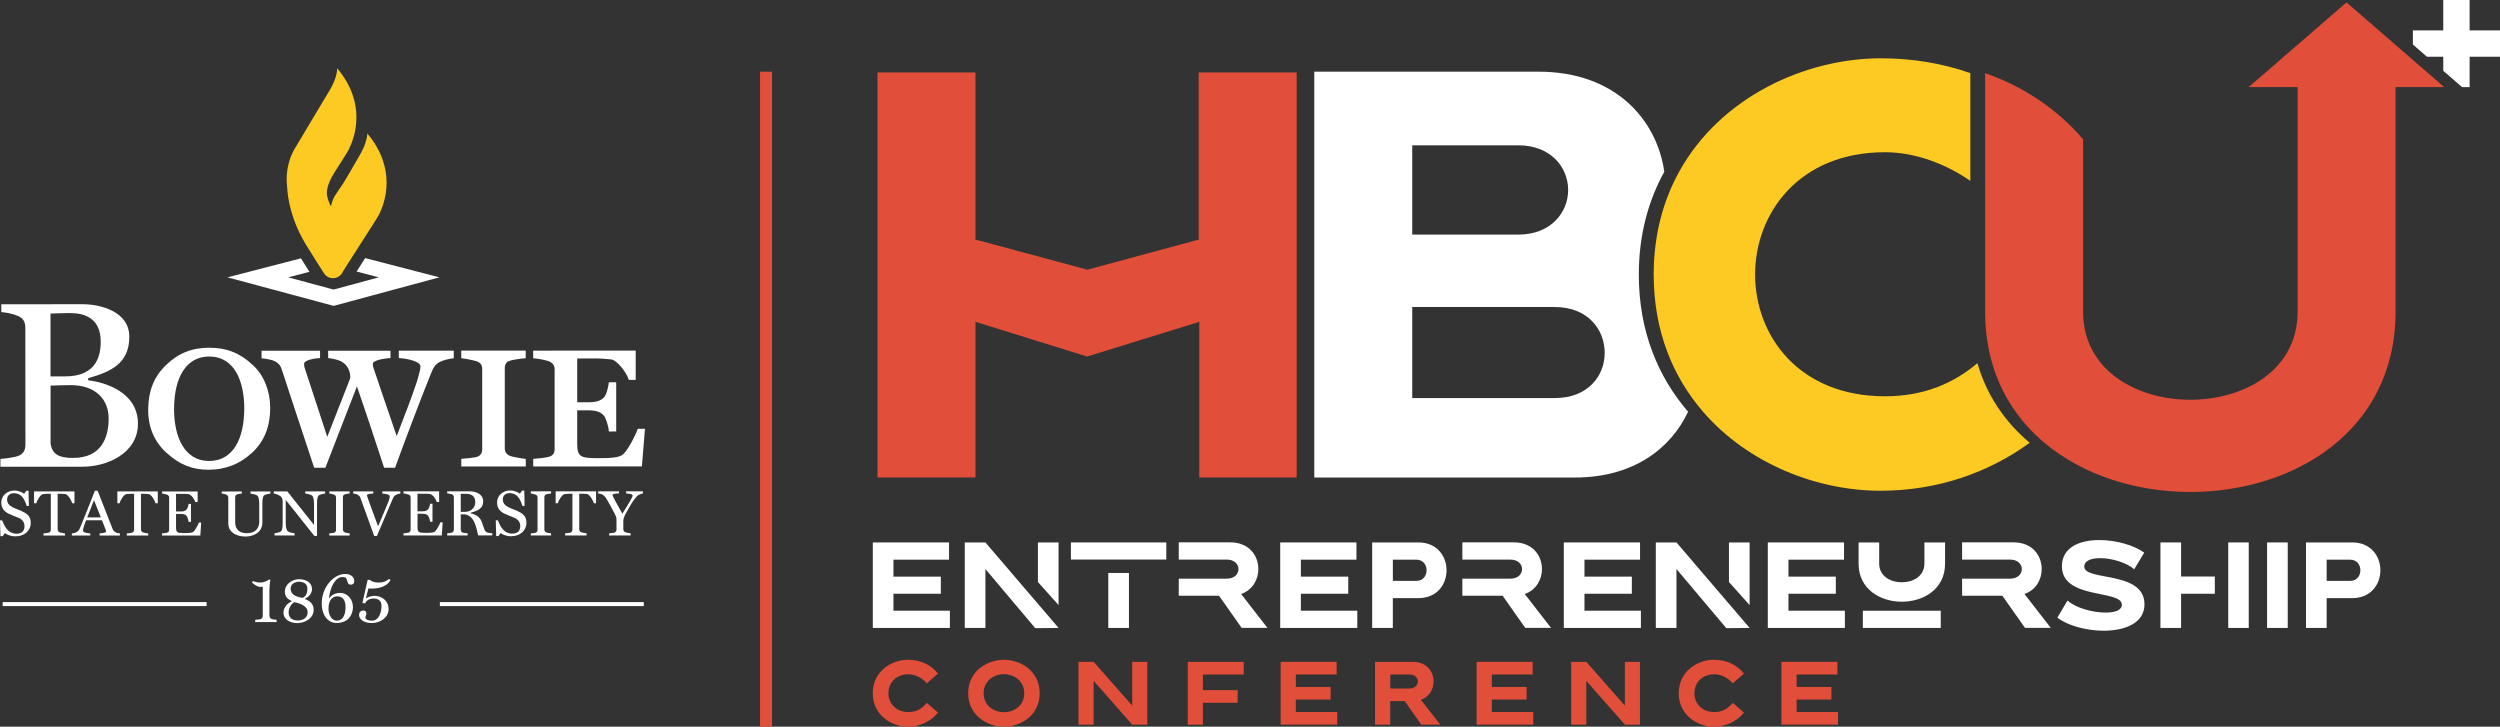
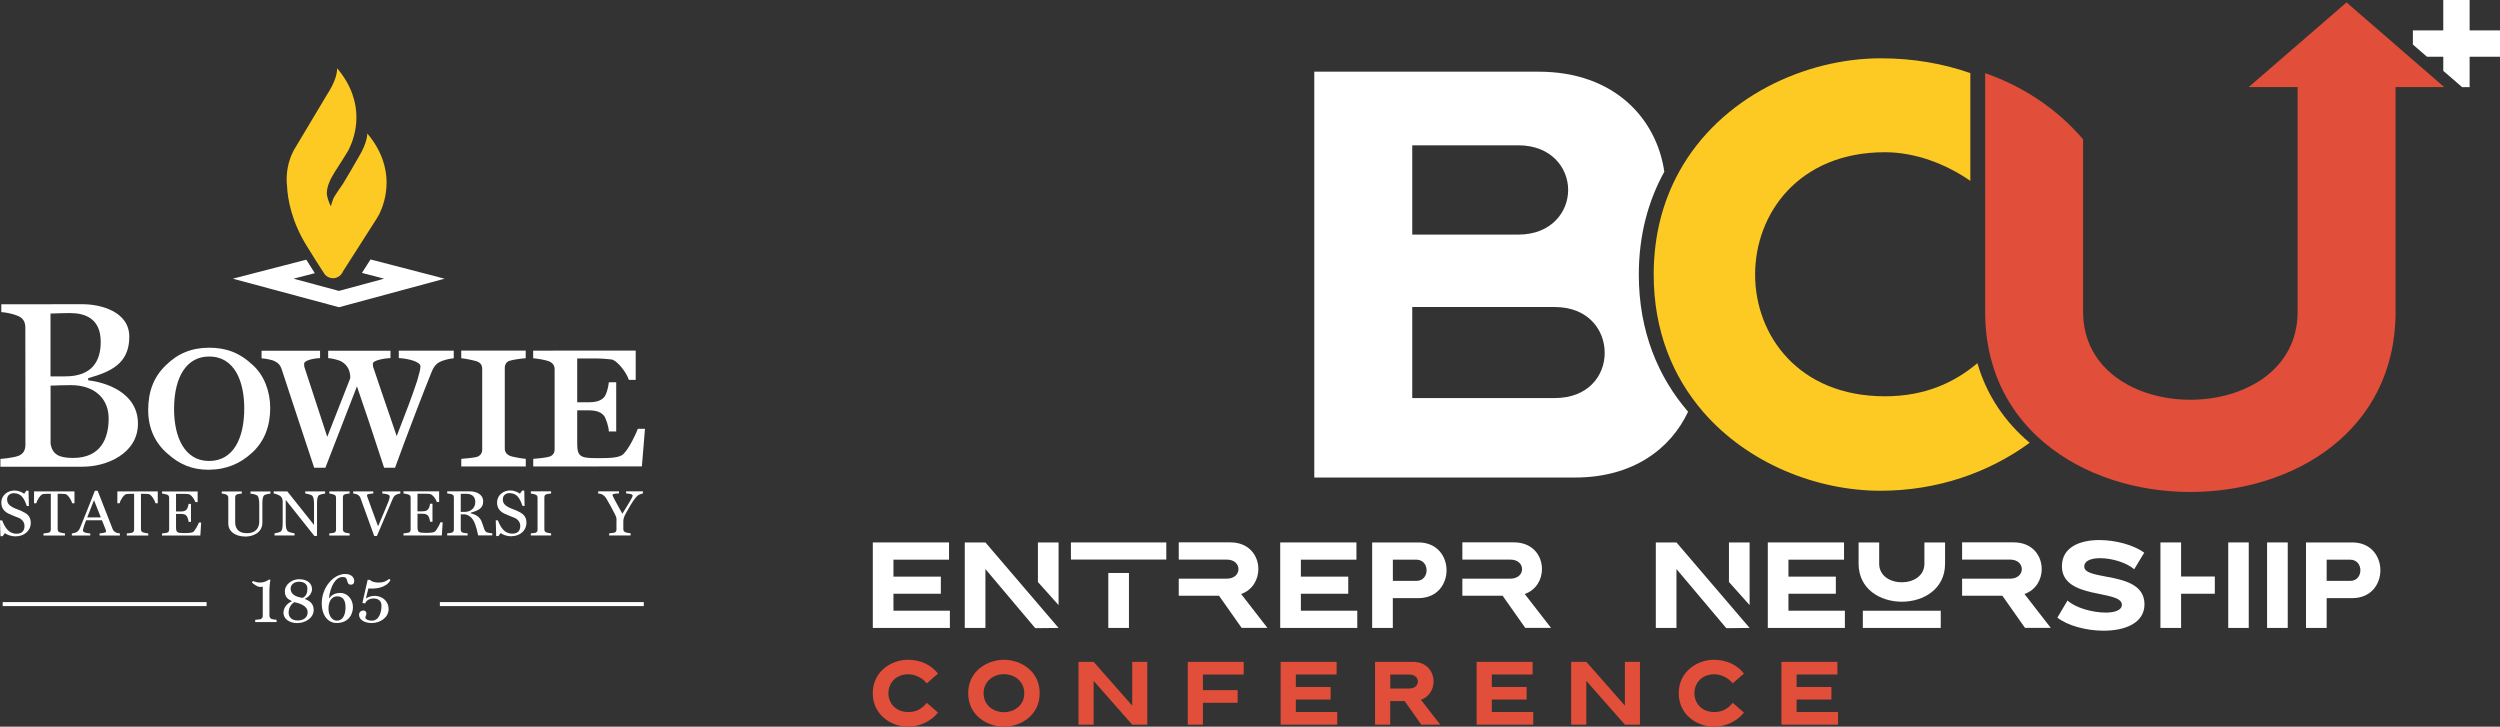
<svg xmlns="http://www.w3.org/2000/svg" id="Layer_2" data-name="Layer 2" viewBox="0 0 650.03 188.95">
  <rect x="0" y="0" width="650.03" height="188.95" fill="#333333" stroke="none" />
  <defs>
    <style>
      .cls-1 {
        fill: none;
      }

      .cls-2 {
        fill: #e14e39;
      }

      .cls-3 {
        fill: #fff;
      }

      .cls-4 {
        fill: #fcca22;
      }
    </style>
  </defs>
  <g id="Layer_1-2" data-name="Layer 1">
    <g>
-       <rect class="cls-2" x="197.62" y="18.63" width="3.12" height="170.32" />
      <g>
        <g>
-           <path class="cls-3" d="M114.22,72.11h.05s-1.39-.35-1.39-.35l-17.93-4.65-2.23,3.5,5.77,1.5-11.76,3.18-11.8-3.18,5.53-1.43c-.66-1.04-1.4-2.22-2.21-3.51l-18.91,4.89-.14.03h.01s-.06.02-.06.02l.06.02h-.01s.14.03.14.03l27.41,7.37,26.88-7.26.64-.15h-.05Z" />
+           <path class="cls-3" d="M114.22,72.11h.05l-17.93-4.65-2.23,3.5,5.77,1.5-11.76,3.18-11.8-3.18,5.53-1.43c-.66-1.04-1.4-2.22-2.21-3.51l-18.91,4.89-.14.03h.01s-.06.02-.06.02l.06.02h-.01s.14.03.14.03l27.41,7.37,26.88-7.26.64-.15h-.05Z" />
          <path class="cls-4" d="M95.5,34.69s.09,2.32-2.22,6.1c-.06.09-2.19,3.78-2.19,3.78l-2.01,3.38s-.03.03-.05.05c-.28.41-1.37,1.98-1.96,2.91-.69,1.08-1.02,2.72-1.02,2.72,0,0-.69-1.14-1.01-2.79-.42-2.18,1.41-5.13,1.58-5.4.37-.7.74-1.22.74-1.22,0,0,2.88-4.49,3.09-4.9l.35-.69c1.56-3.21,4.49-11.85-3.15-20.9,0,0,.22,2.25-2.1,6.04-.05.09-.21.28-.25.38l-8.89,14.87-.61,1.27c-.67,1.6-1.59,4.58-1.16,8.17.16,3.19,1.08,8.99,5.16,15.56,1.97,3.18,3.38,5.4,4.41,6.97.49.81,1.36,1.35,2.37,1.35s1.92-.56,2.4-1.39c0,0,.01,0,.02,0,.05-.1.09-.19.14-.29,0,0,0,0,0-.01.02-.04.04-.08.06-.12l8.7-13.62s.75-1.3.75-1.3c1.55-3.21,4.48-11.85-3.15-20.9" />
        </g>
        <g>
          <path class="cls-3" d="M18.41,100.14c-1.12,0-4.15.07-5.26.13v15.09c.45,2.78,2.18,3.71,5.83,3.71,7.36,0,9.28-5.26,9.27-10.27,0-5.01-3.47-8.66-9.84-8.66M18.21,81.4c-1.06,0-3.59.06-5.08.13v16.33h3.85c6.8,0,9.21-3.78,9.21-8.98,0-6.12-4.15-7.48-7.98-7.48M21.63,121.35H.11s0-2.03,0-2.03c1.11-.06,3.77-.43,4.58-.75,1.48-.56,1.92-1.61,1.92-2.97l-.02-30.37c0-1.36-.44-2.47-1.92-3.09-1.3-.56-3.22-.93-4.33-.99v-2.04s21.15-.01,21.15-.01c4.58,0,12.13,1.85,12.13,8.46,0,6.99-4.82,9.1-10.69,10.77v.56c4.39.49,12.93,3.08,12.94,11.25,0,7.92-8.34,11.2-14.22,11.2" />
          <path class="cls-3" d="M54.35,92.7c-5.69,0-9.09,5.08-9.09,13.68,0,7.36,2.79,13.48,9.1,13.48,6.31,0,9.15-5.88,9.15-13.68,0-6.68-2.3-13.48-9.16-13.48M65.37,117.86c-2.85,2.6-6.43,4.27-11.19,4.28-4.21,0-7.49-1.36-10.64-4.2-3.09-2.66-5.01-6.43-5.01-11.31,0-4.89,1.48-8.66,4.57-11.63,3.09-3.09,6.74-4.58,11.25-4.59,4.39,0,7.92,1.23,11.45,4.57,2.85,2.6,4.46,6.74,4.46,11.07,0,4.64-1.42,8.72-4.88,11.82" />
          <path class="cls-3" d="M114.4,94.08c-1.17.56-1.79,1.61-2.29,2.91-2.1,5.2-6.18,15.78-9.39,24.62h-2.85c-2.79-8.59-5.2-15.77-7.06-21.15l-8.21,21.16h-2.91c-3.66-11.13-7.25-21.83-8.49-25.73-.31-.8-.62-1.36-1.67-1.92-.74-.43-2.53-.74-3.52-.8v-1.98s15.21,0,15.21,0v1.92c-1.73.06-4.14.62-4.14,1.43,0,.31,0,.8.12,1.05.62,1.85,2.79,8.6,5.89,18l5.99-15.28c0-1.92-.68-3.34-2.23-4.27-.68-.43-2.54-.87-3.52-.93v-1.92s16.2,0,16.2,0v1.92c-1.73.06-4.58.62-4.58,1.42,0,.31,0,.74.13,1.05.56,1.73,2.85,8.41,6.07,17.81,2.53-6.49,4.2-10.95,5.31-14.35.62-2.17.86-3.03.86-3.78,0-1.3-3.46-2.04-5.63-2.16v-1.92s14.29,0,14.29,0v1.98c-.99.06-2.78.5-3.59.93" />
          <path class="cls-3" d="M119.94,121.29v-1.98c.92-.06,3.4-.31,4.02-.5.99-.31,1.42-1.05,1.42-1.92v-21.03c-.01-.87-.38-1.54-1.43-1.92-.81-.25-3.1-.74-4.02-.8v-1.98s16.76,0,16.76,0v1.98c-.99.06-3.21.37-4.02.62-1.05.25-1.42,1.05-1.42,1.92v20.97c.01.93.51,1.54,1.44,1.92.43.18,3.03.68,4.02.74v1.98h-16.76Z" />
          <path class="cls-3" d="M166.92,121.27l-28.27.02v-1.98c.93-.06,3.4-.31,4.14-.56,1.05-.31,1.42-1.05,1.42-1.98v-20.84c-.02-.87-.45-1.55-1.44-1.98-.87-.37-3.21-.74-4.14-.8v-1.98l26.66-.02v7.61s-1.79,0-1.79,0c-.56-1.85-3.03-5.13-4.58-5.31-1.11-.12-2.59-.25-4.08-.25h-4.76s0,11.39,0,11.39h3.03c2.54,0,3.4-.75,3.9-1.24.68-.68,1.17-2.72,1.3-3.96h1.91s0,12.8,0,12.8h-1.91c-.06-1.36-.81-3.58-1.3-4.14-.56-.62-1.49-1.36-3.9-1.36h-3.03s0,8.6,0,8.6c0,3.4.8,3.83,5.07,3.83,3.1,0,5.88,0,6.93-1.06,1.42-1.3,3.33-5.32,3.76-6.56h1.86s-.8,9.77-.8,9.77Z" />
          <path class="cls-3" d="M4.12,139.46c-1.36,0-2.33-.44-2.84-.84l-.59.79H.12l-.12-4.1h.56c.69,1.78,1.66,3.46,3.74,3.46,1.49,0,2.07-.81,2.07-2.02,0-.91-.56-1.71-1.56-2.12-.96-.38-1.46-.57-2.4-.99-1.29-.57-2.07-1.49-2.07-2.99,0-1.78,1.53-3.11,3.44-3.11.87,0,1.92.39,2.5.84l.57-.79h.57l.09,3.98h-.54c-.67-1.9-1.36-3.34-3.46-3.34-.49,0-1.66.32-1.66,1.61,0,.98.49,1.53,1.41,2.04.82.45,1.53.6,2.29.97,1.44.66,2.45,1.33,2.45,3.11,0,2.05-1.72,3.49-3.88,3.49" />
          <path class="cls-3" d="M18.78,130.86c-.19-.74-1.09-2.3-1.81-2.4-.4-.05-.96-.07-1.36-.07h-.62v9.19c0,.37.14.67.52.84.2.08,1.08.25,1.38.27v.55h-5.58s0-.55,0-.55c.3-.02,1.16-.1,1.38-.19.4-.15.52-.47.52-.84v-9.27h-.62c-.3,0-.96.02-1.36.07-.72.1-1.63,1.66-1.81,2.4h-.57v-3.09h10.51v3.09h-.57Z" />
          <path class="cls-3" d="M24.44,130.05l-1.76,4.48h3.54l-1.78-4.48ZM25.89,139.24v-.55c.59-.03,1.7-.19,1.7-.47,0-.12-.02-.25-.07-.38l-1.01-2.57h-4.11c-.25.61-.49,1.26-.64,1.77-.12.37-.19.7-.19.94,0,.52,1.31.69,1.9.72v.55h-4.79v-.55c.32-.02.87-.14,1.18-.3.4-.24.7-.55.95-1.14,1.19-2.89,2.59-6.45,3.86-9.66h.72c1.71,4.33,3.29,8.43,3.91,9.99.14.34.36.59.76.82.3.17.79.27,1.11.29v.55h-5.29Z" />
          <path class="cls-3" d="M40.44,130.86c-.19-.74-1.09-2.3-1.81-2.4-.4-.05-.96-.06-1.36-.06h-.62v9.19c0,.37.13.67.52.84.2.08,1.07.25,1.38.27v.55h-5.58v-.55c.3-.02,1.16-.1,1.38-.19.4-.15.52-.47.52-.84v-9.27h-.62c-.3,0-.96.01-1.36.06-.72.1-1.63,1.66-1.81,2.4h-.57v-3.09h10.51v3.09s-.57,0-.57,0Z" />
          <path class="cls-3" d="M52.07,139.24h-9.94v-.55c.3-.02,1.11-.1,1.33-.18.4-.15.52-.46.52-.82v-8.25c0-.37-.1-.65-.52-.82-.32-.13-1.02-.27-1.32-.29v-.55h9.25s0,2.77,0,2.77h-.62c-.19-.74-1.07-1.98-1.8-2.08-.41-.05-.86-.06-1.39-.06h-1.81v4.58h1.34c.94,0,1.21-.32,1.41-.52.25-.25.47-1.03.52-1.46h.62v4.68h-.62c-.03-.49-.32-1.33-.52-1.54-.22-.24-.5-.52-1.41-.52h-1.34v3.44c0,1.38.3,1.53,2,1.53.88,0,2.19.03,2.59-.39.5-.52,1.19-1.85,1.36-2.35h.59l-.22,3.39Z" />
          <path class="cls-3" d="M68.77,128.71c-.45.29-.55,1.19-.55,2.23v4.94c0,2.74-2.62,3.63-4.36,3.63-2.94,0-4.5-1.54-4.5-3.29v-6.78c0-.37-.13-.64-.52-.84-.3-.15-.91-.25-1.18-.27v-.55h5.22s0,.55,0,.55c-.3.02-.9.1-1.21.2-.42.13-.52.45-.52.82v6.37c0,1.21.42,2.91,3.04,2.91,2.67,0,3.22-1.81,3.22-2.97v-4.6c0-1.23-.2-2.01-.57-2.25-.42-.27-1.33-.45-1.71-.47v-.55h5.19v.55c-.3.02-1.19.17-1.54.39" />
          <path class="cls-3" d="M82.99,128.72c-.45.29-.56,1.01-.56,2.25v8.38s-.7,0-.7,0l-7.44-9.37v5.88c0,1.39.2,2,.57,2.3.29.23,1.43.5,1.73.52v.55h-5.21s0-.55,0-.55c.3-.02,1.38-.3,1.57-.44.4-.29.55-.89.55-2.3v-5.58c0-.49-.2-1.06-.54-1.32-.4-.32-1.34-.7-1.79-.72v-.55h3.54l6.94,8.73v-5.42c0-1.34-.2-2.03-.57-2.27-.32-.2-1.33-.47-1.71-.49v-.55h5.17v.55c-.3.02-1.28.24-1.54.41" />
          <path class="cls-3" d="M85.62,139.23v-.55c.3-.02,1.01-.07,1.23-.15.4-.15.52-.44.52-.81v-8.31c0-.37-.1-.64-.52-.8-.3-.12-.92-.27-1.22-.29v-.55s5.27,0,5.27,0v.55c-.3.02-.92.1-1.22.2-.42.13-.52.44-.52.81v8.31c0,.37.13.64.52.81.2.08.92.22,1.23.24v.55h-5.27Z" />
          <path class="cls-3" d="M102.99,128.63c-.44.25-.64.54-.87,1.06-.69,1.6-2.8,6.52-4.12,9.68h-.7c-1.56-4.35-3.04-8.41-3.6-9.94-.14-.35-.35-.59-.75-.82-.3-.17-.79-.27-1.11-.29v-.55h5.21v.55c-.59.04-1.63.09-1.63.44,0,.12.03.28.09.42.25.71,1.39,3.9,2.79,7.66,1.06-2.5,2.13-4.99,2.65-6.3.38-.97.38-1.29.38-1.5,0-.48-1.16-.67-1.93-.72v-.55s4.69,0,4.69,0v.55c-.32.02-.79.15-1.09.32" />
          <path class="cls-3" d="M114.86,139.23h-9.94s0-.55,0-.55c.3-.02,1.11-.1,1.33-.19.4-.15.52-.45.52-.82v-8.25c0-.37-.1-.66-.52-.82-.32-.13-1.02-.27-1.33-.29v-.56h9.26v2.77h-.62c-.19-.74-1.08-1.98-1.8-2.08-.4-.05-.86-.07-1.39-.07h-1.82v4.58h1.35c.94,0,1.21-.32,1.41-.52.25-.25.47-1.03.52-1.46h.62v4.68s-.62,0-.62,0c-.04-.49-.32-1.33-.52-1.55-.22-.23-.5-.52-1.41-.52h-1.34v3.44c0,1.38.3,1.53,2,1.53.87,0,2.18.03,2.59-.39.5-.52,1.19-1.85,1.36-2.35h.59l-.22,3.39Z" />
          <path class="cls-3" d="M121.26,128.4h-1.46v4.69h1.08c1.49,0,2.7-.97,2.7-2.54s-1.04-2.15-2.32-2.15M124.33,139.23c-.25-1.23-.5-2.18-.95-3.33-.47-1.19-1.55-2.17-2.72-2.17h-.86v3.93c0,.37.12.69.52.84.22.09.97.15,1.27.17v.55h-5.31v-.55c.3-.02.99-.09,1.21-.17.4-.15.52-.47.52-.84v-8.3c0-.37-.1-.71-.52-.84-.3-.1-.91-.2-1.21-.22v-.55h5.84c1.7,0,3.51.76,3.51,2.62s-1.39,2.42-3.21,2.92v.17c1.01.24,2.27.79,2.8,2.13.27.67.6,1.75.69,1.98.28.82.74.89,1.06.96.34.07.72.12,1.03.13v.56h-3.68Z" />
          <path class="cls-3" d="M133.02,139.44c-1.36,0-2.34-.44-2.84-.84l-.59.79h-.57l-.12-4.1h.55c.69,1.78,1.66,3.46,3.75,3.46,1.5,0,2.07-.81,2.07-2.02,0-.91-.56-1.71-1.56-2.12-.96-.39-1.47-.57-2.4-.99-1.3-.57-2.07-1.5-2.07-2.99,0-1.78,1.53-3.11,3.44-3.11.88,0,1.92.39,2.5.84l.57-.79h.57l.08,3.98h-.54c-.67-1.9-1.36-3.34-3.46-3.34-.49,0-1.66.32-1.66,1.61,0,.97.49,1.53,1.41,2.03.82.45,1.53.6,2.28.97,1.45.66,2.45,1.33,2.45,3.11,0,2.05-1.71,3.49-3.88,3.49" />
          <path class="cls-3" d="M138.02,139.23v-.55c.3-.02,1.01-.07,1.23-.15.4-.15.52-.44.52-.8v-8.31c0-.37-.1-.64-.52-.81-.3-.12-.92-.27-1.23-.29v-.56h5.27s0,.56,0,.56c-.3.02-.93.1-1.23.2-.42.13-.52.44-.52.81v8.31c0,.37.13.64.52.81.2.08.92.22,1.23.23v.55h-5.27Z" />
-           <path class="cls-3" d="M154.4,130.84c-.18-.74-1.09-2.3-1.81-2.4-.4-.05-.95-.07-1.36-.07h-.62v9.19c0,.37.13.67.52.84.2.08,1.07.25,1.38.27v.55h-5.58v-.55c.3-.02,1.16-.1,1.38-.18.4-.15.52-.47.52-.84v-9.27h-.62c-.3,0-.96.02-1.36.07-.72.1-1.63,1.66-1.81,2.4h-.57v-3.09h10.51v3.09s-.57,0-.57,0Z" />
          <path class="cls-3" d="M166.18,128.62c-.44.25-.54.32-.97.86-.91,1.14-1.58,2.37-2.55,4.13-.34.6-.59,1.33-.59,1.88v2.07c0,.39.14.67.52.84.2.08,1.07.25,1.38.27v.55h-5.58v-.55c.3-.02,1.16-.1,1.38-.18.4-.15.52-.47.52-.84v-2.76c0-.33-.19-.75-.44-1.26-.77-1.51-1.43-2.69-2.14-3.91-.35-.6-.7-.9-1.11-1.14-.3-.17-.76-.25-1.07-.27v-.56h5.41v.55c-.59.03-1.69.03-1.69.4,0,.23,1.07,2.22,2.57,4.87,1.56-2.45,2.69-4.38,2.69-4.65,0-.5-.94-.57-1.71-.62v-.55h4.37v.55c-.2.02-.79.2-.97.32" />
          <path class="cls-3" d="M101.54,150.82l-.36-.3c-.79.61-1.41.95-2.68.95-1.39,0-2.07-.41-2.32-.7h-.59l-1.36,6,.71.14c.32-.95,1.41-1.3,2.18-1.3.84,0,2.07.32,2.07,1.86s-.52,3.91-2.52,3.91c-.96,0-1.61-.39-1.66-.71,0-.61.25-.61.25-1.14,0-.46-.27-.79-.77-.79-.39,0-1.13.22-1.13,1.14,0,1.16,1.27,2.12,3.32,2.12,2.18,0,4.36-1.45,4.36-3.62s-1.77-3.45-3.61-3.45c-.8,0-1.75.27-2.3.68l.66-2.61c.11.02.57.04,1,.04.66,0,3.64-.11,4.73-2.21M89.84,157.87c0,1.36-.34,3.5-2.29,3.5-1.04,0-2.14-1.09-2.14-3.14,0-2.32,1.21-3.18,2.22-3.18,1.52,0,2.21,1.02,2.21,2.82M92.11,151.01c0-.61-.52-1.77-2.34-1.77-3,0-6.11,3.37-6.11,7.66,0,3.25,1.75,5.09,3.84,5.09,3.27,0,4.27-2.43,4.27-4.12,0-2.25-1.64-3.7-3.21-3.7-1.3,0-2.2.38-2.97,1.38l-.07-.04c.45-3.43,1.91-5.47,3.48-5.47.64,0,.91.09,1.07.43.36.73.25,1.55,1.12,1.55.68,0,.91-.39.91-1.02M79.99,159.21c0,1.45-1.25,2.12-2.55,2.12-1.66,0-2.39-.89-2.39-2.07,0-1.11.61-2.21,1.48-2.68,1.61.32,3.46,1.02,3.46,2.62M79.93,153.07c0,1.02-.3,2-1.29,2.39-1.96-.32-3.07-1.02-3.07-2.41,0-1.04.88-1.79,2.2-1.79s2.16.64,2.16,1.8M81.56,158.57c0-1.77-1.3-2.43-2.25-2.82v-.09c1.23-.53,1.82-1.66,1.82-2.45,0-1.57-1.29-2.61-3.38-2.61-1.79,0-3.68,1.32-3.68,3.16,0,1.39.63,1.96,1.79,2.53v.09c-.89.32-2.16,1.41-2.16,2.95s1.47,2.68,3.57,2.68,4.29-1.3,4.29-3.45M71.91,161.74v-.59c-.32-.02-1.07-.11-1.34-.23-.32-.14-.52-.48-.52-.86v-6.66c0-.8.12-1.93.25-2.68h-.41c-.52.36-1.25.75-2.27.75-.71,0-1.34-.18-1.87-.41l-.23.43c.64.54,1.5,1.12,2.07,1.12.32,0,.54-.02.73-.07v7.61c0,.39-.23.73-.55.84-.25.09-1.09.14-1.41.16v.59h5.55Z" />
          <rect class="cls-3" x=".7" y="156.55" width="53.02" height="1.04" />
          <rect class="cls-3" x="114.37" y="156.55" width="53.02" height="1.04" />
        </g>
      </g>
      <g>
        <g>
          <g>
            <path class="cls-3" d="M246.98,158.79v4.48h-20.04v-22.23h19.82v4.48h-14.45v4.41h12.32v4.45h-12.32v4.41h14.67Z" />
            <path class="cls-3" d="M250.85,141.04h5.37l19.02,22.23-6.06.06-12.96-15.37v15.31h-5.37v-22.23ZM269.87,141.04h5.37v16.29l-5.37-6v-10.29Z" />
            <path class="cls-3" d="M303.25,141.04v4.45h-24.8v-4.45h24.8ZM288.17,148.98h5.37v14.29h-5.37v-14.29Z" />
            <path class="cls-3" d="M306.49,154.91v-4.45h12.48c2.03,0,3.05-1.24,3.05-2.48s-1.02-2.48-3.05-2.48h-12.48v-4.48h13.4c4.89,0,7.3,3.46,7.3,6.95,0,2.7-1.49,5.43-4.48,6.48l6.83,8.8h-6.7l-5.88-8.35h-10.48Z" />
            <path class="cls-3" d="M352.91,158.79v4.48h-20.04v-22.23h19.82v4.48h-14.45v4.41h12.32v4.45h-12.32v4.41h14.67Z" />
            <path class="cls-3" d="M356.79,141.04h12.03c4.86,0,7.3,3.62,7.3,7.24s-2.44,7.24-7.3,7.24h-6.67v7.75h-5.37v-22.23ZM362.16,151.04h6.1c1.78,0,2.67-1.37,2.67-2.76s-.89-2.76-2.67-2.76h-6.1v5.53Z" />
            <path class="cls-3" d="M380.23,154.91v-4.45h12.48c2.03,0,3.05-1.24,3.05-2.48s-1.02-2.48-3.05-2.48h-12.48v-4.48h13.4c4.89,0,7.3,3.46,7.3,6.95,0,2.7-1.49,5.43-4.48,6.48l6.83,8.8h-6.7l-5.88-8.35h-10.48Z" />
-             <path class="cls-3" d="M426.65,158.79v4.48h-20.04v-22.23h19.82v4.48h-14.45v4.41h12.32v4.45h-12.32v4.41h14.67Z" />
            <path class="cls-3" d="M430.53,141.04h5.37l19.02,22.23-6.06.06-12.96-15.37v15.31h-5.37v-22.23ZM449.55,141.04h5.37v16.29l-5.37-6v-10.29Z" />
            <path class="cls-3" d="M479.69,158.79v4.48h-20.04v-22.23h19.82v4.48h-14.45v4.41h12.32v4.45h-12.32v4.41h14.67Z" />
            <path class="cls-3" d="M483.24,141.04h5.37v5.53c0,3.21,2.92,4.83,5.88,4.83s5.88-1.62,5.88-4.83v-5.53h5.37v5.53c0,6.61-5.62,9.88-11.24,9.88s-11.24-3.27-11.24-9.88v-5.53ZM504.62,158.79v4.48h-20.26v-4.48h20.26Z" />
            <path class="cls-3" d="M510.17,154.91v-4.45h12.48c2.03,0,3.05-1.24,3.05-2.48s-1.02-2.48-3.05-2.48h-12.48v-4.48h13.4c4.89,0,7.3,3.46,7.3,6.95,0,2.7-1.49,5.43-4.48,6.48l6.83,8.8h-6.7l-5.88-8.35h-10.48Z" />
            <path class="cls-3" d="M554.92,148.02c-2.03-1.78-5.88-2.89-8.86-2.89-2.35,0-4.13.67-4.13,2.19,0,3.87,15.66.95,15.66,9.81,0,4.89-5.08,6.86-10.61,6.86-4.51,0-9.34-1.3-12.04-3.4l2.64-4.45c2.1,1.94,6.57,3.14,9.94,3.14,2.35,0,4.19-.63,4.19-2.03,0-4.03-15.59-1.24-15.59-10.03,0-4.89,4.57-6.8,9.72-6.8,4.26,0,8.89,1.27,11.69,3.27l-2.61,4.32Z" />
            <path class="cls-3" d="M575.88,149.9v4.48h-8.77v8.89h-5.37v-22.23h5.37v8.86h8.77ZM579.37,141.04h5.33v22.23h-5.33v-22.23Z" />
            <path class="cls-3" d="M589.47,141.04h5.37v22.23h-5.37v-22.23Z" />
            <path class="cls-3" d="M599.6,141.04h12.03c4.86,0,7.3,3.62,7.3,7.24s-2.44,7.24-7.3,7.24h-6.67v7.75h-5.37v-22.23ZM604.96,151.04h6.1c1.78,0,2.67-1.37,2.67-2.76s-.89-2.76-2.67-2.76h-6.1v5.53Z" />
          </g>
          <g>
            <path class="cls-2" d="M236.08,171.55c3.27,0,6.06,1.33,7.81,3.59l-2.92,2.54c-1.05-1.33-2.94-2.36-4.74-2.36-3.48,0-5.23,2.45-5.23,4.92s1.75,4.9,5.23,4.9c2.29,0,3.73-1.12,4.74-2.4l2.92,2.54c-1.8,2.22-4.6,3.66-7.84,3.66-4.2,0-9.12-2.96-9.12-8.7s4.95-8.7,9.14-8.7Z" />
            <path class="cls-2" d="M261.05,188.95c-4.29,0-9.31-2.87-9.31-8.7s5.02-8.7,9.31-8.7,9.28,2.87,9.28,8.7-5.02,8.7-9.28,8.7ZM261.05,175.28c-2.45,0-5.3,1.63-5.3,4.97s2.85,4.94,5.3,4.94,5.27-1.61,5.27-4.94-2.85-4.97-5.27-4.97Z" />
            <path class="cls-2" d="M280.42,172.09h3.94l10.03,11.38v-11.38h3.92v16.33h-3.92l-10.03-11.38v11.38h-3.94v-16.33Z" />
            <path class="cls-2" d="M323.38,172.09v3.29h-10.61v4.06h9.03v3.29h-9.03v5.69h-3.94v-16.33h14.56Z" />
            <path class="cls-2" d="M347.7,185.13v3.29h-14.72v-16.33h14.56v3.29h-10.61v3.24h9.05v3.27h-9.05v3.24h10.78Z" />
            <path class="cls-2" d="M357.55,172.09h9.84c3.59,0,5.36,2.54,5.36,5.11,0,1.98-1.1,3.99-3.29,4.76l5.04,6.46h-4.95l-4.32-6.14h-3.76v6.14h-3.94v-16.33ZM361.49,179.02h4.94c1.49,0,2.24-.91,2.24-1.82s-.75-1.82-2.24-1.82h-4.94v3.64Z" />
            <path class="cls-2" d="M398.66,185.13v3.29h-14.72v-16.33h14.56v3.29h-10.61v3.24h9.05v3.27h-9.05v3.24h10.78Z" />
            <path class="cls-2" d="M408.52,172.09h3.94l10.03,11.38v-11.38h3.92v16.33h-3.92l-10.03-11.38v11.38h-3.94v-16.33Z" />
            <path class="cls-2" d="M445.64,171.55c3.27,0,6.07,1.33,7.81,3.59l-2.92,2.54c-1.05-1.33-2.94-2.36-4.74-2.36-3.48,0-5.22,2.45-5.22,4.92s1.75,4.9,5.22,4.9c2.29,0,3.73-1.12,4.74-2.4l2.92,2.54c-1.8,2.22-4.59,3.66-7.84,3.66-4.2,0-9.12-2.96-9.12-8.7s4.95-8.7,9.14-8.7Z" />
            <path class="cls-2" d="M477.91,185.13v3.29h-14.72v-16.33h14.56v3.29h-10.61v3.24h9.05v3.27h-9.05v3.24h10.78Z" />
          </g>
          <path class="cls-3" d="M432.74,44.64c-1.98-13.67-12.87-26-32.68-26h-58.33v105.52h67.83c14.94,0,24.81-7.38,29.36-17.11-7.77-9-12.81-20.9-12.81-35.65,0-10.32,2.48-19.24,6.63-26.75ZM367.2,37.78h27.58c8.59,0,12.96,5.88,12.96,11.61s-4.37,11.61-12.96,11.61h-27.58v-23.21ZM404.28,103.5h-37.08v-23.67h37.08c8.59,0,12.96,5.88,12.96,11.91s-4.37,11.76-12.96,11.76Z" />
          <path class="cls-4" d="M514.14,94.43c-5.92,5.02-13.62,8.61-24.02,8.61-22.46,0-33.77-15.83-33.77-31.65s11.31-31.81,33.77-31.81c7.73,0,15.71,2.95,22.19,7.45v-28.02c-7.13-2.5-14.95-3.85-23.25-3.85-19.58,0-41.68,9.98-52.45,29.47-4.16,7.51-6.63,16.44-6.63,26.75,0,14.75,5.04,26.65,12.81,35.65,11.76,13.62,29.78,20.57,46.12,20.57,14.8,0,28.16-4.68,38.83-12.47-6.29-5.28-11.13-12.18-13.6-20.72Z" />
          <path class="cls-2" d="M622.83,11.63l-12.71-11-12.71,11-12.71,11h12.71v58.4c0,15.22-13.87,22.91-27.89,22.91s-27.89-7.69-27.89-22.91v-44.81c-6.67-7.79-15.37-13.67-25.47-17.21v62.03c0,4.84.64,9.3,1.83,13.39,2.47,8.54,7.31,15.44,13.6,20.72,10.13,8.5,24.03,12.77,37.93,12.77,26.68,0,53.36-15.68,53.36-46.88V22.63h12.64l-12.71-11Z" />
          <polygon class="cls-1" points="311.82 60.69 311.82 60.52 311.21 60.69 311.82 60.69" />
          <polygon class="cls-1" points="253.64 60.69 254.12 60.69 253.64 60.56 253.64 60.69" />
-           <polygon class="cls-2" points="311.67 18.85 311.67 30.61 311.67 62.42 311.21 62.42 282.73 70.12 254.12 62.42 253.64 62.42 253.64 62.3 253.64 30.61 253.64 18.85 228.17 18.85 228.17 30.61 228.17 55.44 228.17 70.72 228.17 112.38 228.17 124.15 253.64 124.15 253.64 112.38 253.64 83.68 282.66 92.7 311.83 83.68 311.83 112.38 311.83 124.15 337.15 124.15 337.15 112.38 337.15 71.39 337.15 55.42 337.15 30.61 337.15 18.85 311.67 18.85" />
        </g>
        <polygon class="cls-3" points="635.28 14.76 635.28 18.42 640.17 22.65 642.13 22.65 642.13 14.76 650.03 14.76 650.03 7.9 642.13 7.9 642.13 0 635.28 0 635.28 7.9 627.38 7.9 627.38 11.58 631.05 14.76 635.28 14.76" />
      </g>
    </g>
  </g>
</svg>